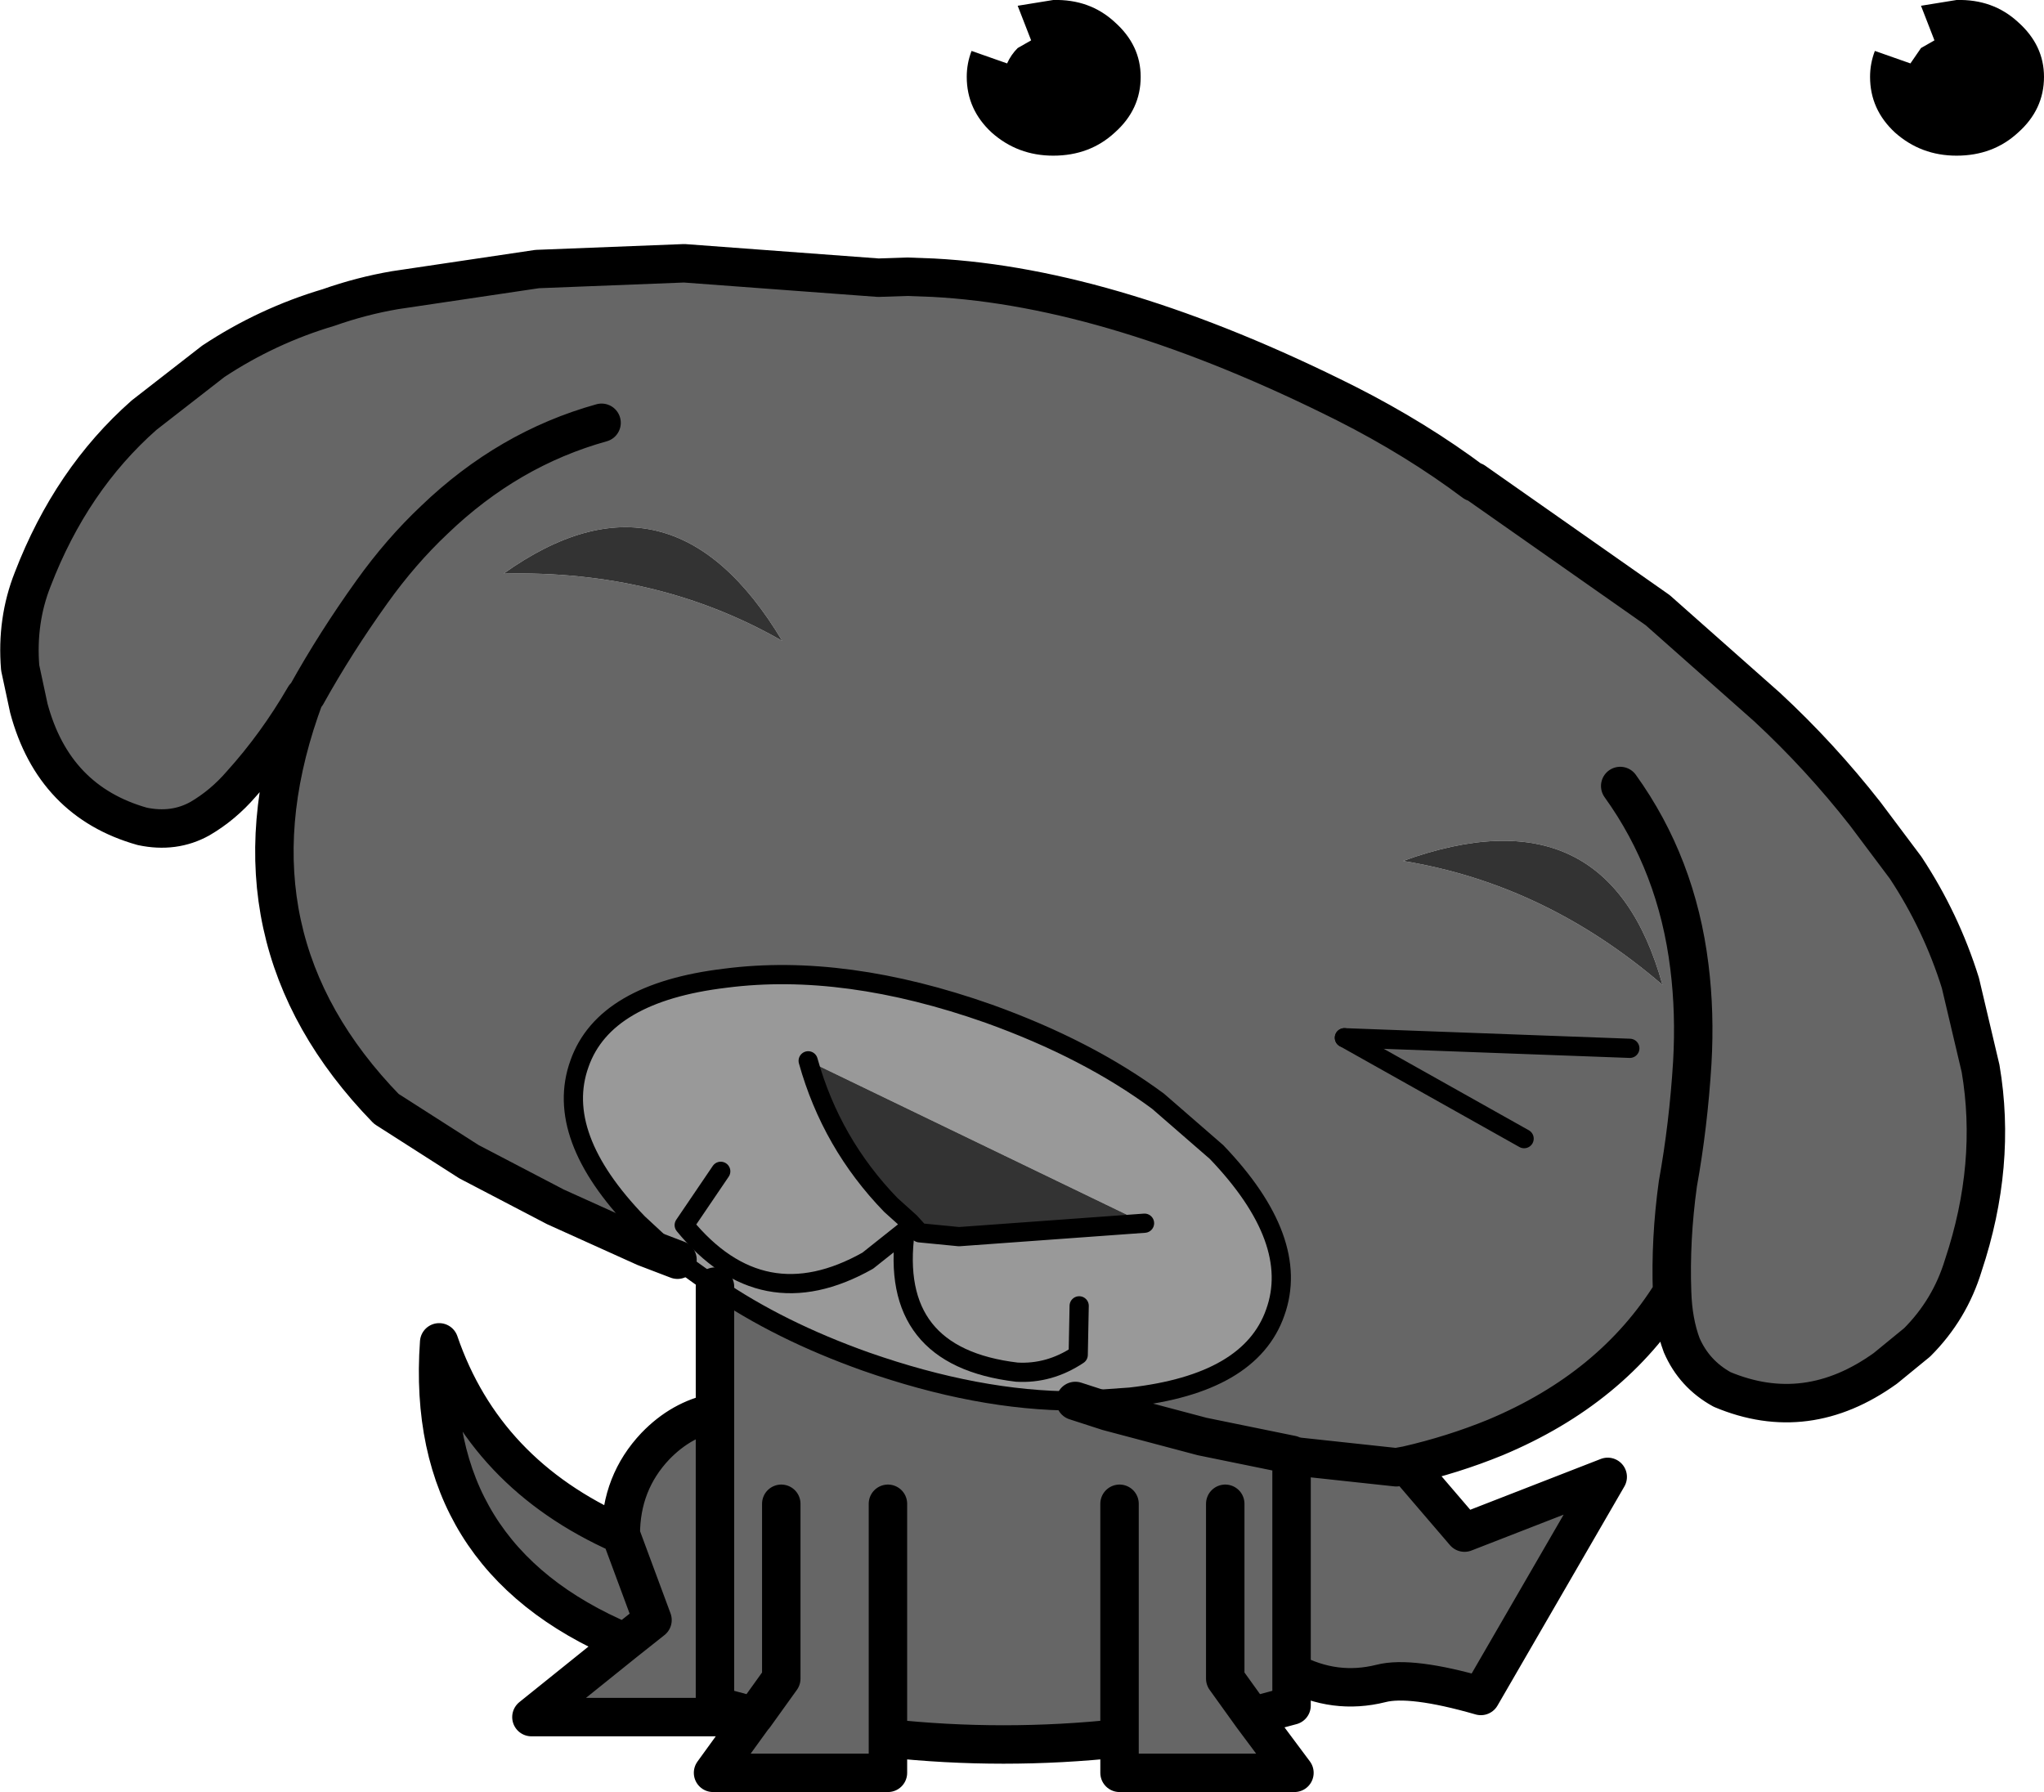
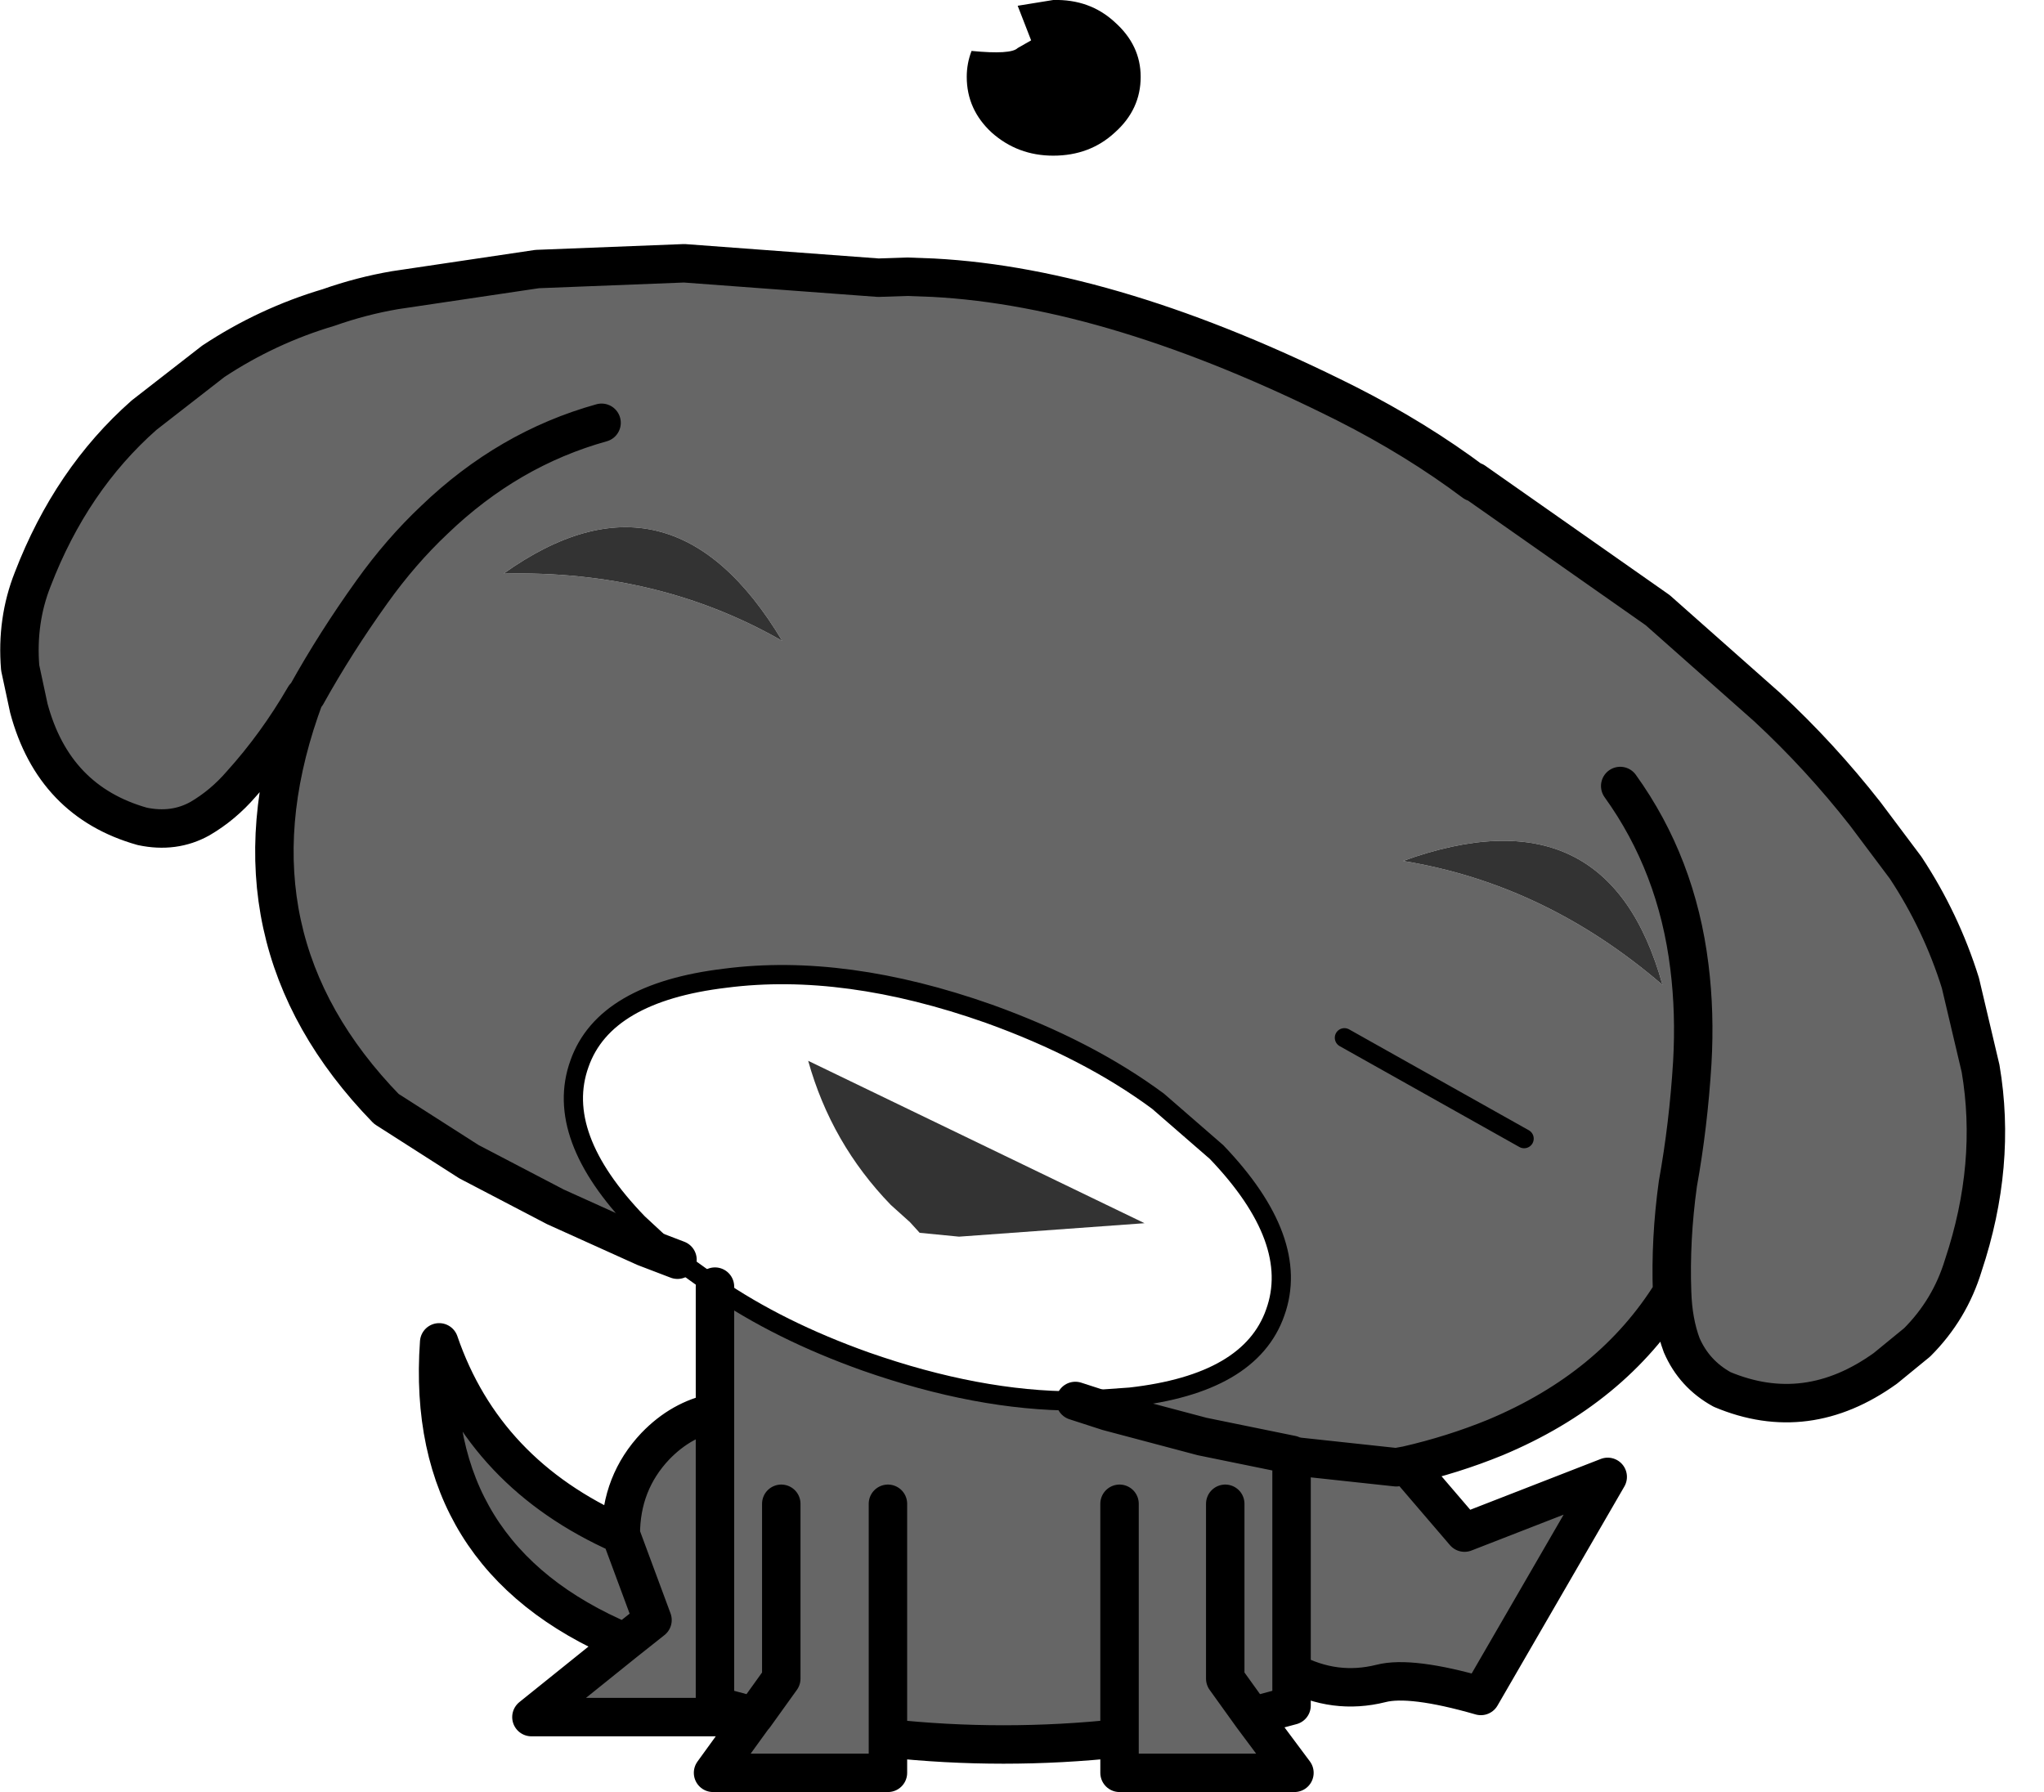
<svg xmlns="http://www.w3.org/2000/svg" height="93.25px" width="106.35px">
  <g transform="matrix(1.0, 0.0, 0.0, 1.0, -356.9, -265.0)">
-     <path d="M414.9 266.15 Q416.25 267.35 416.25 269.0 416.25 270.7 414.9 271.9 413.6 273.1 411.7 273.1 409.85 273.1 408.5 271.9 407.2 270.7 407.2 269.0 407.2 268.3 407.45 267.65 L409.3 268.3 Q409.5 267.85 409.85 267.5 L410.55 267.1 409.85 265.3 411.7 265.0 Q413.6 264.95 414.9 266.15" fill="#000000" fill-rule="evenodd" stroke="none" />
-     <path d="M461.9 266.15 Q463.25 267.35 463.25 269.0 463.25 270.7 461.9 271.9 460.6 273.1 458.7 273.1 456.85 273.1 455.5 271.9 454.2 270.7 454.2 269.0 454.2 268.3 454.45 267.65 L456.3 268.3 456.85 267.5 457.55 267.1 456.85 265.3 458.7 265.0 Q460.6 264.95 461.9 266.15" fill="#000000" fill-rule="evenodd" stroke="none" />
+     <path d="M414.9 266.15 Q416.25 267.35 416.25 269.0 416.25 270.7 414.9 271.9 413.6 273.1 411.7 273.1 409.85 273.1 408.5 271.9 407.2 270.7 407.2 269.0 407.2 268.3 407.45 267.65 Q409.5 267.85 409.85 267.5 L410.55 267.1 409.85 265.3 411.7 265.0 Q413.6 264.95 414.9 266.15" fill="#000000" fill-rule="evenodd" stroke="none" />
    <path d="M433.6 290.1 Q430.6 287.85 426.95 286.0 414.9 279.95 405.45 279.45 L404.1 279.4 402.6 279.45 392.5 278.7 384.85 279.0 377.45 280.1 Q375.7 280.4 374.0 281.0 370.8 281.95 368.0 283.8 L364.4 286.6 Q360.6 289.95 358.6 295.15 357.75 297.3 357.95 299.75 L358.4 301.85 Q359.7 306.7 364.3 308.0 365.95 308.35 367.3 307.6 368.5 306.9 369.45 305.8 371.3 303.75 372.75 301.25 L372.5 301.95 Q368.4 313.85 377.0 322.7 L381.3 325.45 385.8 327.8 390.45 329.9 392.15 330.55 390.1 328.65 Q385.7 324.1 387.05 320.35 388.35 316.65 394.65 315.9 400.85 315.1 408.35 317.75 413.5 319.6 417.15 322.3 L420.2 324.95 Q424.6 329.55 423.25 333.3 421.95 337.0 415.7 337.7 L412.85 337.9 Q407.8 337.9 401.95 335.85 397.45 334.25 394.1 331.95 L394.1 338.5 Q392.35 338.85 391.0 340.25 389.2 342.15 389.2 344.85 L390.85 349.3 389.4 350.45 390.85 349.3 389.2 344.85 Q382.1 341.7 379.75 334.85 378.95 346.05 389.4 350.45 L384.55 354.35 396.1 354.35 396.15 354.3 394.1 353.75 394.1 338.5 394.1 353.75 396.15 354.3 396.1 354.35 394.0 357.25 403.1 357.25 403.1 355.45 Q409.1 356.1 415.15 355.45 L415.15 357.25 424.25 357.25 422.05 354.3 424.1 353.75 424.1 352.0 Q426.35 353.2 428.75 352.6 430.3 352.2 433.95 353.25 L440.55 341.85 433.1 344.75 430.1 341.25 429.55 341.35 424.45 340.8 424.2 340.75 424.45 340.8 429.55 341.35 430.1 341.25 Q432.5 340.7 434.7 339.8 440.8 337.25 443.9 332.25 443.95 333.8 444.4 335.0 445.05 336.5 446.5 337.3 450.9 339.15 455.0 336.2 L456.65 334.85 Q458.35 333.15 459.05 330.85 460.8 325.6 459.95 320.6 L458.9 316.15 Q457.9 312.95 456.05 310.15 L453.95 307.35 Q451.6 304.35 448.85 301.8 L443.15 296.75 433.6 290.05 433.6 290.1 M441.2 305.9 Q444.15 310.0 444.8 315.3 445.1 317.7 444.95 320.3 444.75 323.55 444.2 326.6 443.8 329.5 443.9 332.25 443.8 329.5 444.2 326.6 444.75 323.55 444.95 320.3 445.1 317.7 444.8 315.3 444.15 310.0 441.2 305.9 M388.2 287.0 Q383.35 288.35 379.5 292.05 377.75 293.7 376.25 295.8 374.35 298.45 372.85 301.15 L372.75 301.25 372.85 301.15 Q374.35 298.45 376.25 295.8 377.75 293.7 379.5 292.05 383.35 288.35 388.2 287.0 M403.1 343.25 L403.1 355.45 403.1 343.25 M397.55 343.25 L397.55 352.35 396.15 354.3 397.55 352.35 397.55 343.25 M412.85 337.9 L414.55 338.45 419.45 339.75 424.1 340.7 419.45 339.75 414.55 338.45 412.85 337.9 M424.1 340.8 L424.1 352.0 424.1 340.8 424.1 340.7 424.2 340.75 424.1 340.8 M415.15 343.25 L415.15 355.45 415.15 343.25 M420.65 343.25 L420.65 352.35 422.05 354.3 420.65 352.35 420.65 343.25 M383.1 294.85 Q391.8 288.65 397.6 298.35 391.15 294.65 383.1 294.85 M443.4 316.25 Q437.3 311.0 429.9 309.8 440.55 305.95 443.4 316.25 M426.85 319.0 L441.7 319.55 426.85 319.0 436.2 324.25 426.85 319.0" fill="#666666" fill-rule="evenodd" stroke="none" />
-     <path d="M394.1 331.95 Q397.45 334.25 401.95 335.85 407.8 337.9 412.85 337.9 L415.7 337.7 Q421.95 337.0 423.25 333.3 424.6 329.55 420.2 324.95 L417.15 322.3 Q413.5 319.6 408.35 317.75 400.85 315.1 394.65 315.9 388.35 316.65 387.05 320.35 385.7 324.1 390.1 328.65 L392.15 330.55 394.1 331.95 M416.45 328.65 L406.8 329.35 404.75 329.15 404.25 328.6 403.25 327.7 Q400.15 324.5 398.95 320.2 L416.45 328.65 M394.4 325.95 L392.5 328.75 Q396.55 333.7 402.05 330.6 L404.0 329.05 404.25 328.6 404.0 329.05 402.05 330.6 Q396.55 333.7 392.5 328.75 L394.4 325.95 M413.05 332.95 L413.0 335.5 Q411.5 336.5 409.8 336.4 403.1 335.6 404.0 329.05 403.1 335.6 409.8 336.4 411.5 336.5 413.0 335.5 L413.05 332.95" fill="#999999" fill-rule="evenodd" stroke="none" />
    <path d="M398.95 320.2 Q400.15 324.5 403.25 327.7 L404.25 328.6 404.75 329.15 406.8 329.35 416.45 328.65 398.95 320.2 M383.1 294.85 Q391.15 294.65 397.6 298.35 391.8 288.65 383.1 294.85 M443.4 316.25 Q440.55 305.95 429.9 309.8 437.3 311.0 443.4 316.25" fill="#333333" fill-rule="evenodd" stroke="none" />
    <path d="M372.75 301.25 Q371.3 303.75 369.45 305.8 368.5 306.9 367.3 307.6 365.95 308.35 364.3 308.0 359.7 306.7 358.4 301.85 L357.95 299.75 Q357.75 297.3 358.6 295.15 360.6 289.95 364.4 286.6 L368.0 283.8 Q370.8 281.95 374.0 281.0 375.7 280.4 377.45 280.1 L384.85 279.0 392.5 278.7 402.6 279.45 404.1 279.4 405.45 279.45 Q414.9 279.95 426.95 286.0 430.6 287.85 433.6 290.1 M433.6 290.05 L443.15 296.75 448.85 301.8 Q451.6 304.35 453.95 307.35 L456.05 310.15 Q457.9 312.95 458.9 316.15 L459.95 320.6 Q460.8 325.6 459.05 330.85 458.35 333.15 456.65 334.85 L455.0 336.2 Q450.9 339.15 446.5 337.3 445.05 336.5 444.4 335.0 443.95 333.8 443.9 332.25 443.8 329.5 444.2 326.6 444.75 323.55 444.95 320.3 445.1 317.7 444.8 315.3 444.15 310.0 441.2 305.9 M392.15 330.55 L390.45 329.9 385.8 327.8 381.3 325.45 377.0 322.7 Q368.4 313.85 372.5 301.95 L372.75 301.25 372.85 301.15 Q374.35 298.45 376.25 295.8 377.75 293.7 379.5 292.05 383.35 288.35 388.2 287.0 M389.2 344.85 Q389.2 342.15 391.0 340.25 392.35 338.85 394.1 338.5 L394.1 353.75 396.15 354.3 396.1 354.35 384.55 354.35 389.4 350.45 390.85 349.3 389.2 344.85 Q382.1 341.7 379.75 334.85 378.95 346.05 389.4 350.45 M396.15 354.3 L397.55 352.35 397.55 343.25 M403.1 355.45 L403.1 343.25 M424.1 340.7 L419.45 339.75 414.55 338.45 412.85 337.9 M424.2 340.75 L424.45 340.8 429.55 341.35 430.1 341.25 433.1 344.75 440.55 341.85 433.95 353.25 Q430.3 352.2 428.75 352.6 426.35 353.2 424.1 352.0 L424.1 340.8 424.2 340.75 424.1 340.7 424.1 340.8 M424.1 352.0 L424.1 353.75 422.05 354.3 420.65 352.35 420.65 343.25 M415.15 355.45 L415.15 343.25 M422.05 354.3 L424.25 357.25 415.15 357.25 415.15 355.45 Q409.1 356.1 403.1 355.45 L403.1 357.25 394.0 357.25 396.1 354.35 M394.1 338.5 L394.1 331.95 M443.9 332.25 Q440.8 337.25 434.7 339.8 432.5 340.7 430.1 341.25" fill="none" stroke="#000000" stroke-linecap="round" stroke-linejoin="round" stroke-width="2.0" />
    <path d="M392.15 330.55 L390.1 328.65 Q385.7 324.1 387.05 320.35 388.35 316.65 394.65 315.9 400.85 315.1 408.35 317.75 413.5 319.6 417.15 322.3 L420.2 324.95 Q424.6 329.55 423.25 333.3 421.95 337.0 415.7 337.7 L412.85 337.9 Q407.8 337.9 401.95 335.85 397.45 334.25 394.1 331.95 L392.15 330.55 M426.85 319.0 L436.2 324.25" fill="none" stroke="#000000" stroke-linecap="round" stroke-linejoin="round" stroke-width="1.0" />
-     <path d="M416.45 328.65 L406.8 329.35 404.75 329.15 404.25 328.6 403.25 327.7 Q400.15 324.5 398.95 320.2 M404.25 328.6 L404.0 329.05 402.05 330.6 Q396.55 333.7 392.5 328.75 L394.4 325.95 M404.0 329.05 Q403.1 335.6 409.8 336.4 411.5 336.5 413.0 335.5 L413.05 332.95 M441.7 319.55 L426.85 319.0" fill="none" stroke="#000000" stroke-linecap="round" stroke-linejoin="round" stroke-width="1.0" />
  </g>
</svg>